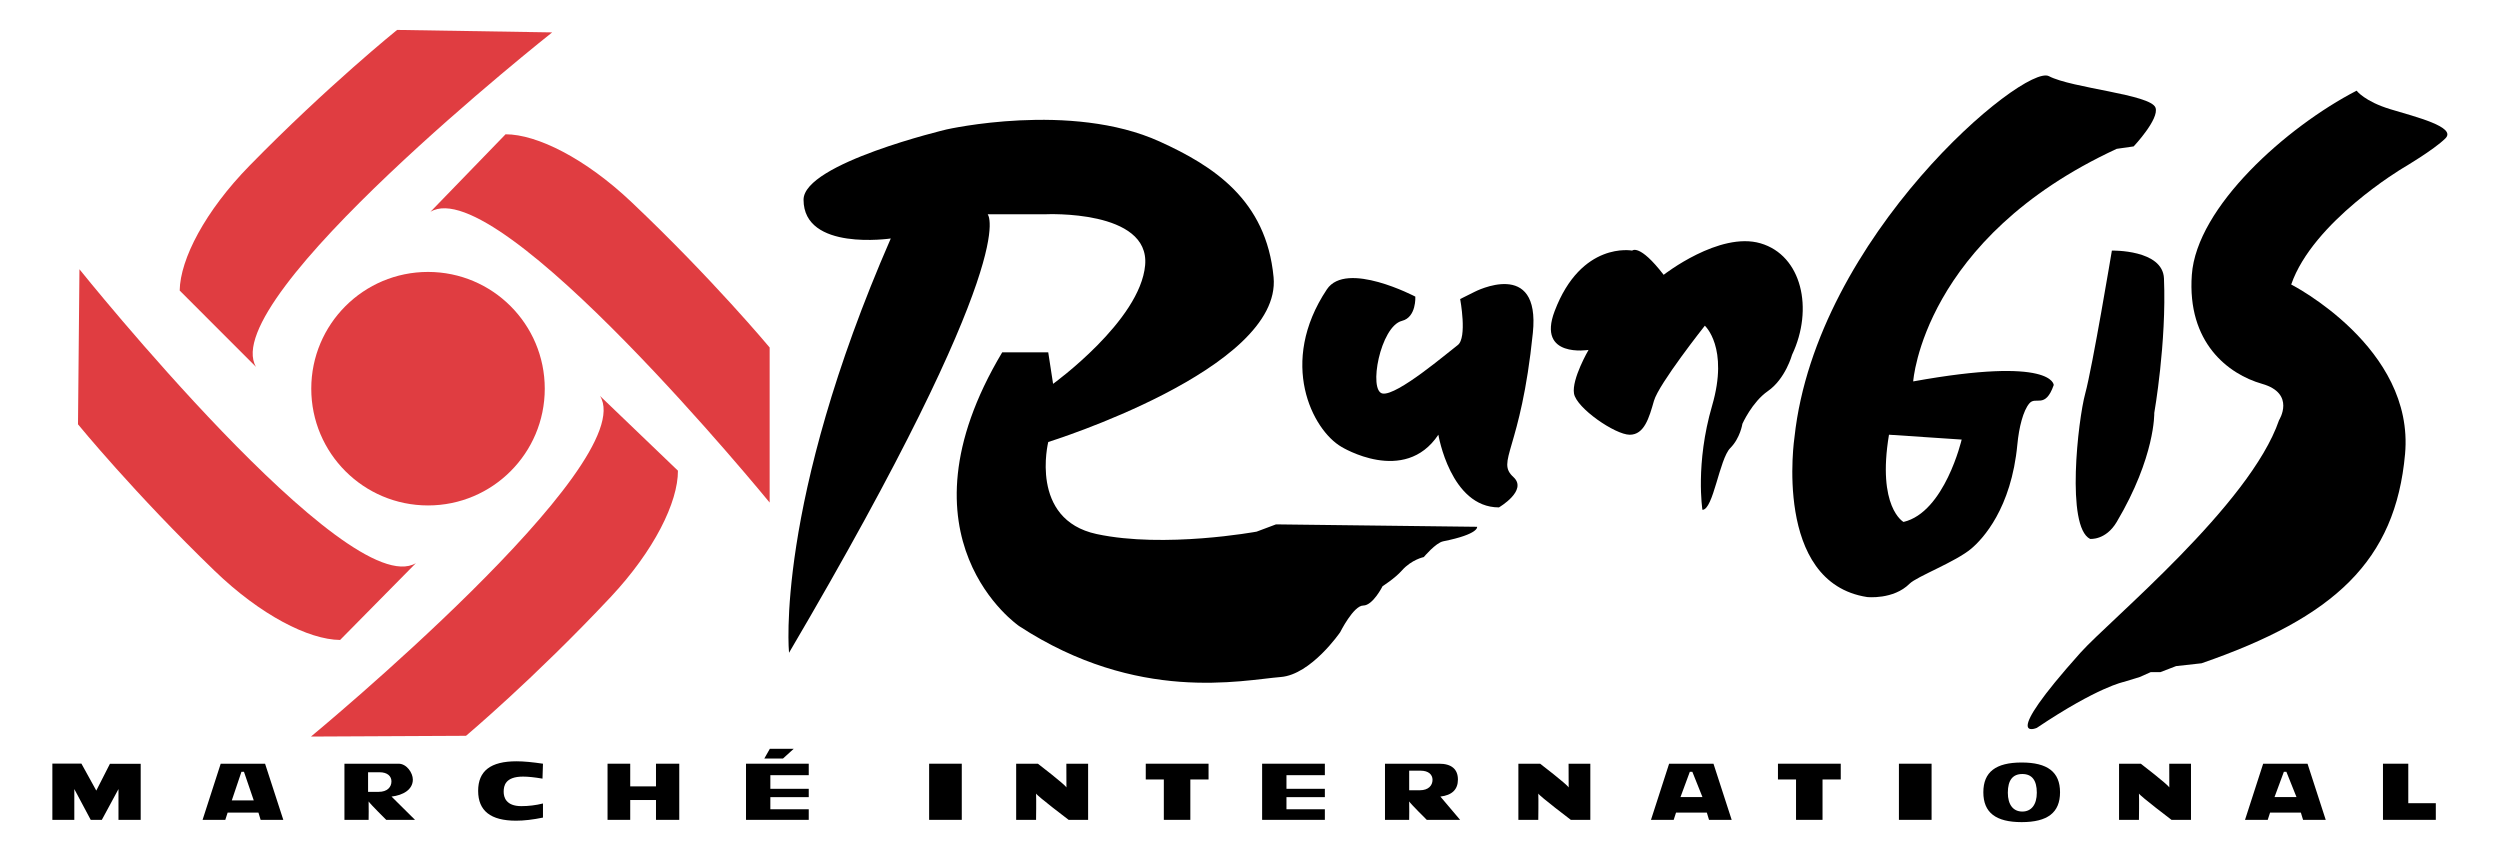
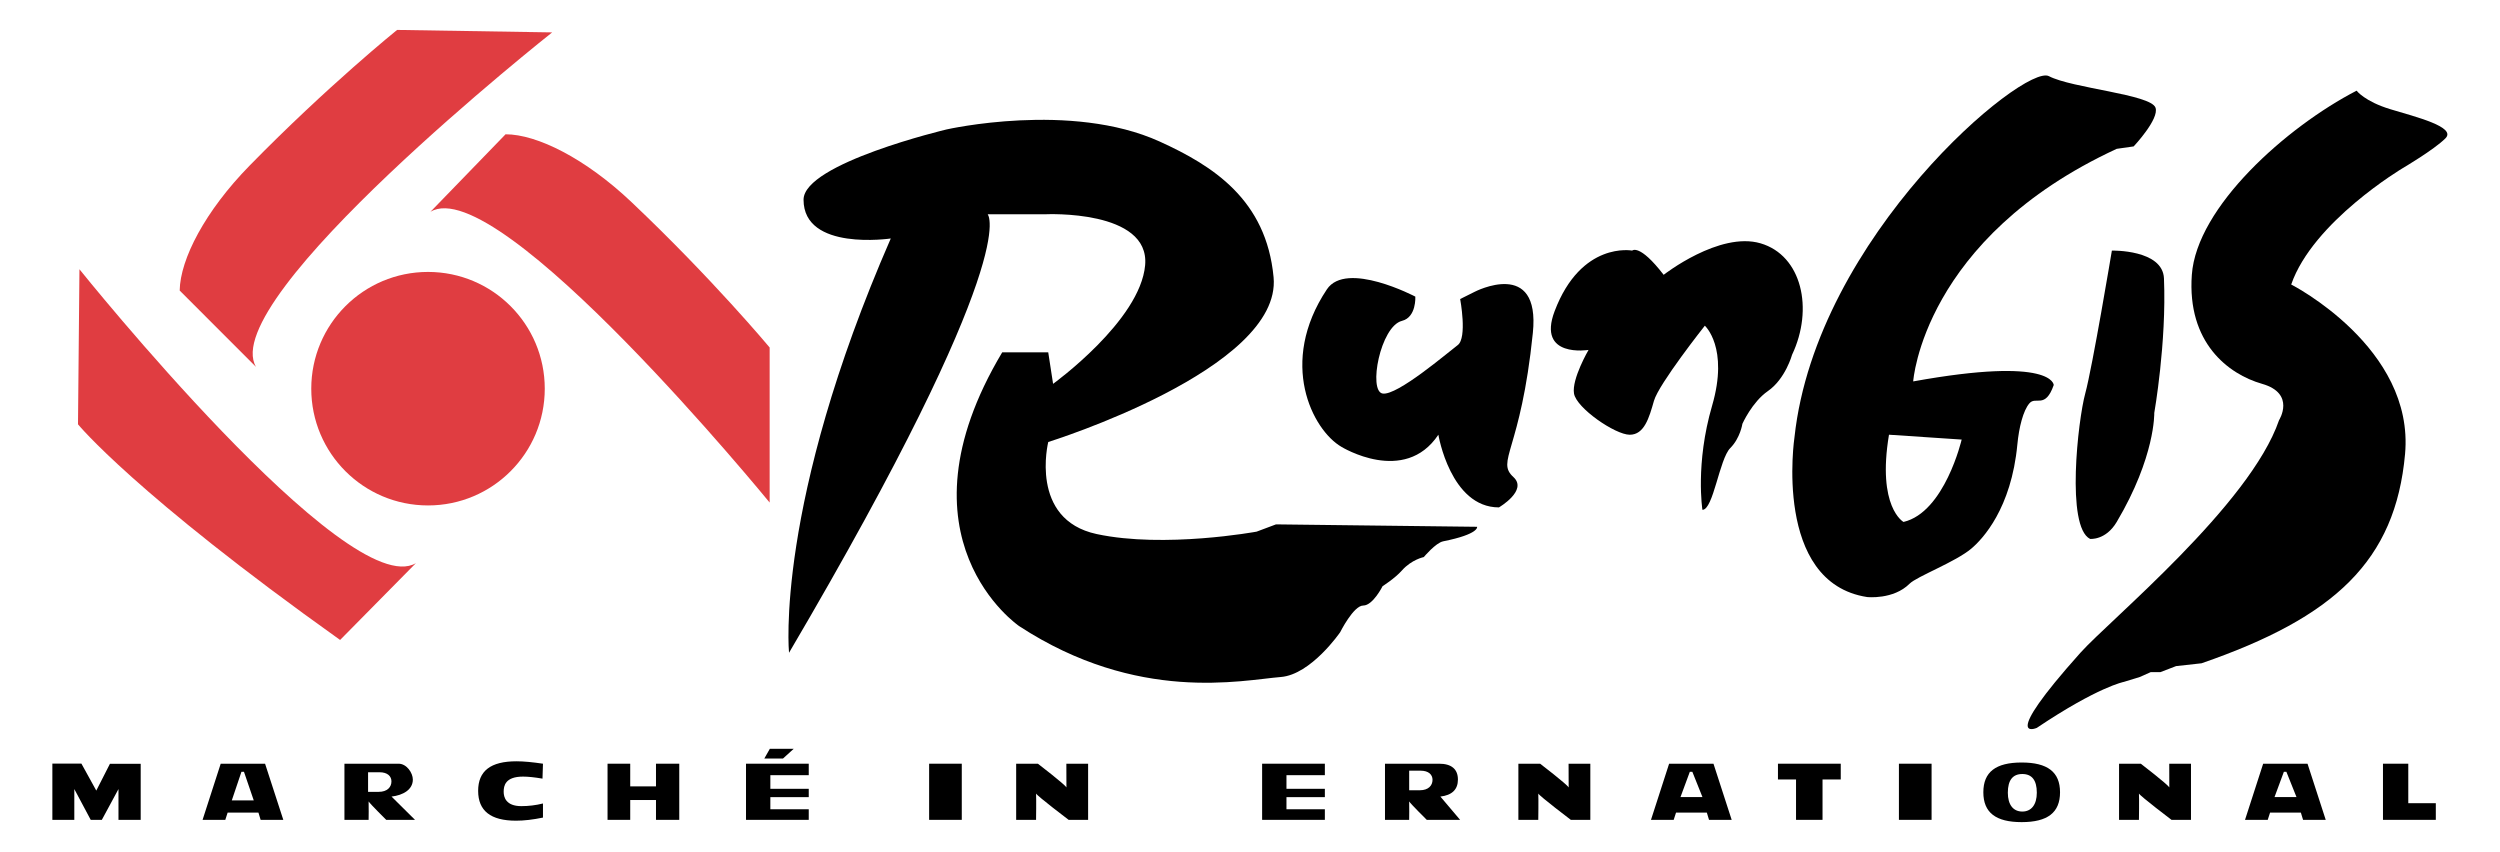
<svg xmlns="http://www.w3.org/2000/svg" xmlns:ns1="http://sodipodi.sourceforge.net/DTD/sodipodi-0.dtd" xmlns:ns2="http://www.inkscape.org/namespaces/inkscape" version="1.0" id="Calque_1" x="0px" y="0px" width="167.08" height="56.95" viewBox="0 0 160.081 52.951" enable-background="new 0 0 160.081 52.951" xml:space="preserve" ns1:version="0.32" ns2:version="0.45.1" ns1:docname="Logo Marché de Rungis.svg" ns2:output_extension="org.inkscape.output.svg.inkscape" ns1:docbase="C:\Documents and Settings\Admin\Bureau\Rungis">
  <defs id="defs66" />
  <ns1:namedview ns2:window-height="712" ns2:window-width="1024" ns2:pageshadow="2" ns2:pageopacity="0.0" guidetolerance="10.0" gridtolerance="10.0" objecttolerance="10.0" borderopacity="1.0" bordercolor="#666666" pagecolor="#ffffff" id="base" width="167.08px" height="56.95px" ns2:zoom="1.0354134" ns2:cx="-140.43409" ns2:cy="102.5648" ns2:window-x="-4" ns2:window-y="-4" ns2:current-layer="Calque_1" />
  <g transform="matrix(0.958,0,0,0.958,3.353,1.109)" id="g2220">
    <path id="path3" d="M 25.271,12.158 L 30.292,6.976 C 32.397,6.976 35.636,8.596 38.712,11.511 C 44.122,16.635 47.943,21.227 47.943,21.227 L 47.943,31.591 C 47.942,31.591 29.806,9.406 25.271,12.158" style="fill:#e03d41" />
    <path id="path5" d="M 13.611,22.523 L 8.51,17.42 C 8.544,15.315 10.215,12.102 13.18,9.073 C 18.391,3.747 23.043,0 23.043,0 L 33.406,0.166 C 33.406,0.166 10.932,17.945 13.611,22.523" style="fill:#e03d41" />
-     <path id="path7" d="M 24.299,35.64 L 19.232,40.775 C 17.126,40.755 13.903,39.106 10.853,36.162 C 5.492,30.988 1.713,26.361 1.713,26.361 L 1.81,15.997 C 1.81,15.997 19.739,38.35 24.299,35.64" style="fill:#e03d41" />
-     <path id="path9" d="M 36.606,24.466 L 41.813,29.461 C 41.823,31.566 40.219,34.813 37.319,37.904 C 32.221,43.337 27.648,47.181 27.648,47.181 L 17.284,47.232 C 17.284,47.232 39.381,28.987 36.606,24.466" style="fill:#e03d41" />
+     <path id="path7" d="M 24.299,35.64 L 19.232,40.775 C 5.492,30.988 1.713,26.361 1.713,26.361 L 1.81,15.997 C 1.81,15.997 19.739,38.35 24.299,35.64" style="fill:#e03d41" />
    <path id="path11" d="M 25.109,31.784 C 29.418,31.784 32.912,28.29 32.912,23.98 C 32.912,19.67 29.418,16.176 25.109,16.176 C 20.798,16.176 17.305,19.67 17.305,23.98 C 17.305,28.29 20.799,31.784 25.109,31.784" style="fill:#e03d41" />
    <path id="path13" d="M 49.238,41.632 C 49.238,41.632 48.266,31.753 56.039,13.94 C 56.039,13.94 50.209,14.811 50.209,11.349 C 50.209,8.92 59.765,6.653 59.765,6.653 C 59.765,6.653 68.078,4.763 74.015,7.462 C 77.578,9.082 81.141,11.349 81.626,16.531 C 82.202,22.677 66.565,27.543 66.565,27.543 C 66.565,27.543 65.27,32.725 69.804,33.697 C 74.337,34.668 80.492,33.535 80.492,33.535 L 81.788,33.049 L 95.229,33.211 C 95.229,33.211 95.391,33.697 92.961,34.182 C 92.459,34.283 91.665,35.235 91.665,35.235 C 91.665,35.235 90.855,35.397 90.207,36.126 C 89.728,36.667 88.912,37.179 88.912,37.179 C 88.912,37.179 88.265,38.474 87.617,38.474 C 86.969,38.474 86.078,40.255 86.078,40.255 C 86.078,40.255 84.136,43.089 82.11,43.251 C 79.523,43.458 72.556,45.032 64.621,39.85 C 64.621,39.85 56.038,34.02 63.487,21.551 L 66.564,21.551 L 66.888,23.656 C 66.888,23.656 72.717,19.446 73.041,15.721 C 73.365,11.997 66.401,12.321 66.401,12.321 L 62.515,12.321 C 62.518,12.321 64.946,14.911 49.238,41.632" />
    <path id="path15" d="M 91.1,17.826 C 91.1,17.826 86.485,15.397 85.189,17.34 C 81.922,22.24 84.217,26.733 86.161,27.867 C 86.161,27.867 90.372,30.458 92.64,27.057 C 92.64,27.057 93.449,31.915 96.688,31.915 C 96.688,31.915 98.631,30.782 97.66,29.891 C 96.466,28.797 98.145,28.191 98.955,20.255 C 99.471,15.22 95.069,17.503 95.069,17.503 L 94.097,17.988 C 94.097,17.988 94.582,20.579 93.935,21.065 C 93.287,21.551 89.886,24.466 88.914,24.304 C 87.942,24.142 88.761,19.808 90.209,19.446 C 91.181,19.203 91.1,17.826 91.1,17.826" />
    <path id="path17" d="M 102.678,21.389 C 102.678,21.389 99.212,21.96 100.411,18.798 C 102.192,14.102 105.593,14.75 105.593,14.75 C 105.593,14.75 106.079,14.264 107.698,16.369 C 107.698,16.369 111.423,13.454 114.176,14.264 C 116.93,15.073 117.739,18.636 116.281,21.713 C 116.281,21.713 115.839,23.327 114.662,24.142 C 113.609,24.871 112.961,26.328 112.961,26.328 C 112.961,26.328 112.819,27.28 112.152,27.948 C 111.423,28.677 111.018,32.077 110.289,32.077 C 110.289,32.077 109.803,29 110.937,25.114 C 112.07,21.227 110.451,19.77 110.451,19.77 C 110.451,19.77 107.374,23.656 107.05,24.791 C 106.728,25.924 106.403,27.058 105.432,27.058 C 104.46,27.058 101.869,25.277 101.706,24.305 C 101.544,23.333 102.678,21.389 102.678,21.389" />
    <path id="path19" d="M 127.617,27.381 C 127.617,27.381 126.483,32.239 123.73,32.887 C 123.73,32.887 121.949,31.915 122.759,27.057 L 127.617,27.381 M 140.572,5.195 C 140.248,4.304 134.985,3.899 133.447,3.09 C 131.813,2.23 117.9,13.778 116.443,27.219 C 116.443,27.219 114.986,36.935 121.3,37.907 C 121.3,37.907 123.055,38.097 124.134,37.016 C 124.62,36.531 127.211,35.559 128.264,34.668 C 129.017,34.032 130.936,31.996 131.34,27.705 C 131.447,26.576 131.726,25.438 132.151,24.952 C 132.576,24.466 133.204,25.357 133.77,23.737 C 133.77,23.737 133.77,21.794 124.377,23.494 C 124.377,23.494 125.025,13.94 137.981,7.948 L 139.114,7.786 C 139.114,7.786 140.846,5.945 140.572,5.195 z " />
    <path id="path21" d="M 137.657,14.75 C 137.657,14.75 136.361,22.523 135.876,24.304 C 135.391,26.085 134.58,33.211 136.199,34.02 C 136.199,34.02 137.242,34.133 137.981,32.887 C 140.572,28.515 140.491,25.6 140.491,25.6 C 140.491,25.6 141.318,20.896 141.139,16.612 C 141.058,14.669 137.657,14.75 137.657,14.75" />
    <path id="path23" d="M 154.014,4.061 C 154.014,4.062 154.56,4.784 156.281,5.303 C 157.981,5.816 160.708,6.491 159.952,7.247 C 159.184,8.014 157.091,9.243 157.091,9.243 C 157.091,9.244 151.1,12.806 149.643,17.017 C 149.643,17.017 157.902,21.227 157.253,28.352 C 156.606,35.478 152.557,39.257 143.65,42.334 L 141.949,42.522 L 140.897,42.927 L 140.249,42.927 L 139.52,43.251 L 138.467,43.575 C 138.467,43.575 136.739,43.899 132.638,46.652 C 132.638,46.652 130.046,47.786 135.553,41.632 C 137.498,39.456 146.888,31.753 148.831,26.085 C 148.831,26.085 149.965,24.304 147.697,23.656 C 145.43,23.008 142.677,20.903 143.001,16.369 C 143.325,11.835 149.317,6.491 154.014,4.061" />
    <polyline id="polyline25" points="47.956,48.049 49.553,48.049 48.835,48.7 47.587,48.7 47.956,48.049 " />
    <path id="path27" d="M 12.807,49.587 L 12.638,49.587 L 11.993,51.5 L 13.461,51.5 L 12.807,49.587 M 11.252,49.046 L 14.217,49.046 L 15.436,52.799 L 13.92,52.799 L 13.774,52.314 L 11.715,52.314 L 11.559,52.799 L 10.04,52.799 L 11.252,49.046 z " />
    <path id="path29" d="M 109.616,49.587 L 109.447,49.587 L 108.824,51.274 L 110.291,51.274 L 109.616,49.587 M 108.063,49.046 L 111.028,49.046 L 112.245,52.799 L 110.73,52.799 L 110.584,52.314 L 108.526,52.314 L 108.369,52.799 L 106.851,52.799 L 108.063,49.046 z " />
    <path id="path31" d="M 149.321,49.587 L 149.153,49.587 L 148.529,51.274 L 149.996,51.274 L 149.321,49.587 M 147.769,49.046 L 150.734,49.046 L 151.951,52.799 L 150.436,52.799 L 150.289,52.314 L 148.231,52.314 L 148.074,52.799 L 146.556,52.799 L 147.769,49.046 z " />
    <path id="path33" d="M 21.815,50.927 C 22.389,50.927 22.664,50.608 22.664,50.229 C 22.664,49.887 22.407,49.617 21.863,49.617 L 21.102,49.617 L 21.102,50.927 L 21.815,50.927 M 19.523,49.046 L 23.14,49.046 C 23.683,49.046 24.094,49.662 24.094,50.107 C 24.094,50.775 23.448,51.153 22.67,51.243 L 24.239,52.799 L 22.315,52.799 C 22.315,52.799 21.244,51.74 21.138,51.568 C 21.153,51.74 21.138,52.799 21.138,52.799 L 19.522,52.799 L 19.522,49.046 L 19.523,49.046 z " />
    <path id="path35" d="M 91.401,50.821 C 91.975,50.821 92.25,50.503 92.25,50.124 C 92.25,49.782 91.994,49.512 91.45,49.512 L 90.689,49.512 L 90.689,50.821 L 91.401,50.821 M 89.073,49.046 L 92.689,49.046 C 93.522,49.046 93.947,49.415 93.947,50.107 C 93.947,50.769 93.552,51.153 92.775,51.243 L 94.093,52.799 L 91.865,52.799 C 91.865,52.799 90.794,51.74 90.688,51.568 C 90.703,51.74 90.688,52.799 90.688,52.799 L 89.072,52.799 L 89.072,49.046 L 89.073,49.046 z " />
    <path id="path37" d="M 30.994,52.855 C 29.297,52.855 28.459,52.198 28.459,50.86 C 28.459,49.526 29.297,48.885 31.021,48.885 C 31.521,48.885 32.111,48.945 32.792,49.046 L 32.76,50.044 C 32.23,49.953 31.795,49.908 31.461,49.908 C 30.267,49.908 30.165,50.526 30.165,50.92 C 30.165,51.284 30.317,51.882 31.344,51.882 C 31.823,51.882 32.304,51.826 32.792,51.705 L 32.792,52.647 C 32.131,52.784 31.53,52.855 30.994,52.855" />
    <polyline id="polyline39" points="37.108,49.046 38.624,49.046 38.624,50.562 40.346,50.562 40.346,49.046 41.902,49.046 41.902,52.799   40.346,52.799 40.346,51.473 38.624,51.473 38.624,52.799 37.108,52.799 37.108,49.046 " />
    <polyline id="polyline41" points="46.363,49.046 50.556,49.046 50.556,49.813 47.99,49.813 47.99,50.724 50.556,50.724 50.556,51.281 47.99,51.281   47.99,52.091 50.556,52.091 50.556,52.799 46.363,52.799 46.363,49.046 " />
    <polyline id="polyline43" points="80.86,49.046 85.053,49.046 85.053,49.813 82.487,49.813 82.487,50.724 85.053,50.724 85.053,51.281   82.487,51.281 82.487,52.091 85.053,52.091 85.053,52.799 80.86,52.799 80.86,49.046 " />
    <rect id="rect45" height="3.753" width="2.182" y="49.046" x="58.603" />
    <rect id="rect47" height="3.753" width="2.183" y="49.046" x="123.423" />
    <path id="path49" d="M 64.421,49.046 L 65.872,49.046 C 65.872,49.046 67.659,50.415 67.78,50.633 C 67.775,50.39 67.775,49.046 67.775,49.046 L 69.229,49.046 L 69.229,52.799 L 67.927,52.799 C 67.927,52.799 65.841,51.218 65.75,51.041 C 65.771,51.37 65.75,52.799 65.75,52.799 L 64.42,52.799 L 64.42,49.046" />
    <path id="path51" d="M 97.989,49.046 L 99.441,49.046 C 99.441,49.046 101.228,50.415 101.349,50.633 C 101.343,50.39 101.343,49.046 101.343,49.046 L 102.797,49.046 L 102.797,52.799 L 101.494,52.799 C 101.494,52.799 99.41,51.218 99.318,51.041 C 99.339,51.37 99.318,52.799 99.318,52.799 L 97.988,52.799 L 97.988,49.046" />
    <path id="path53" d="M 138.138,49.046 L 139.589,49.046 C 139.589,49.046 141.375,50.415 141.496,50.633 C 141.492,50.39 141.492,49.046 141.492,49.046 L 142.945,49.046 L 142.945,52.799 L 141.643,52.799 C 141.643,52.799 139.558,51.218 139.466,51.041 C 139.487,51.37 139.466,52.799 139.466,52.799 L 138.137,52.799 L 138.137,49.046" />
-     <polyline id="polyline55" points="74.29,50.1 73.082,50.1 73.082,49.046 77.279,49.046 77.279,50.1 76.062,50.1 76.062,52.799 74.29,52.799   74.29,50.1 " />
    <polyline id="polyline57" points="116.546,50.1 115.338,50.1 115.338,49.046 119.535,49.046 119.535,50.1 118.317,50.1 118.317,52.799   116.546,52.799 116.546,50.1 " />
    <path id="path59" d="M 132.64,50.985 C 132.64,50.154 132.317,49.735 131.671,49.735 C 131.025,49.735 130.703,50.154 130.703,50.985 C 130.703,51.792 131.065,52.244 131.671,52.244 C 132.269,52.244 132.64,51.792 132.64,50.985 M 129.066,50.956 C 129.066,49.597 129.9,48.966 131.626,48.966 C 133.354,48.966 134.192,49.597 134.192,50.956 C 134.192,52.315 133.359,52.951 131.626,52.951 C 129.9,52.951 129.066,52.315 129.066,50.956 z " />
    <polyline id="polyline61" points="155.777,49.046 157.469,49.046 157.469,51.686 159.309,51.686 159.309,52.799 155.777,52.799 155.777,49.046 " />
    <polyline id="polyline63" points="1.467,52.799 0,52.799 0,49.037 1.94,49.037 2.936,50.843 3.847,49.054 5.904,49.054 5.904,52.799 4.419,52.799   4.419,50.741 3.307,52.799 2.564,52.799 1.467,50.741 1.467,52.799 " />
  </g>
</svg>